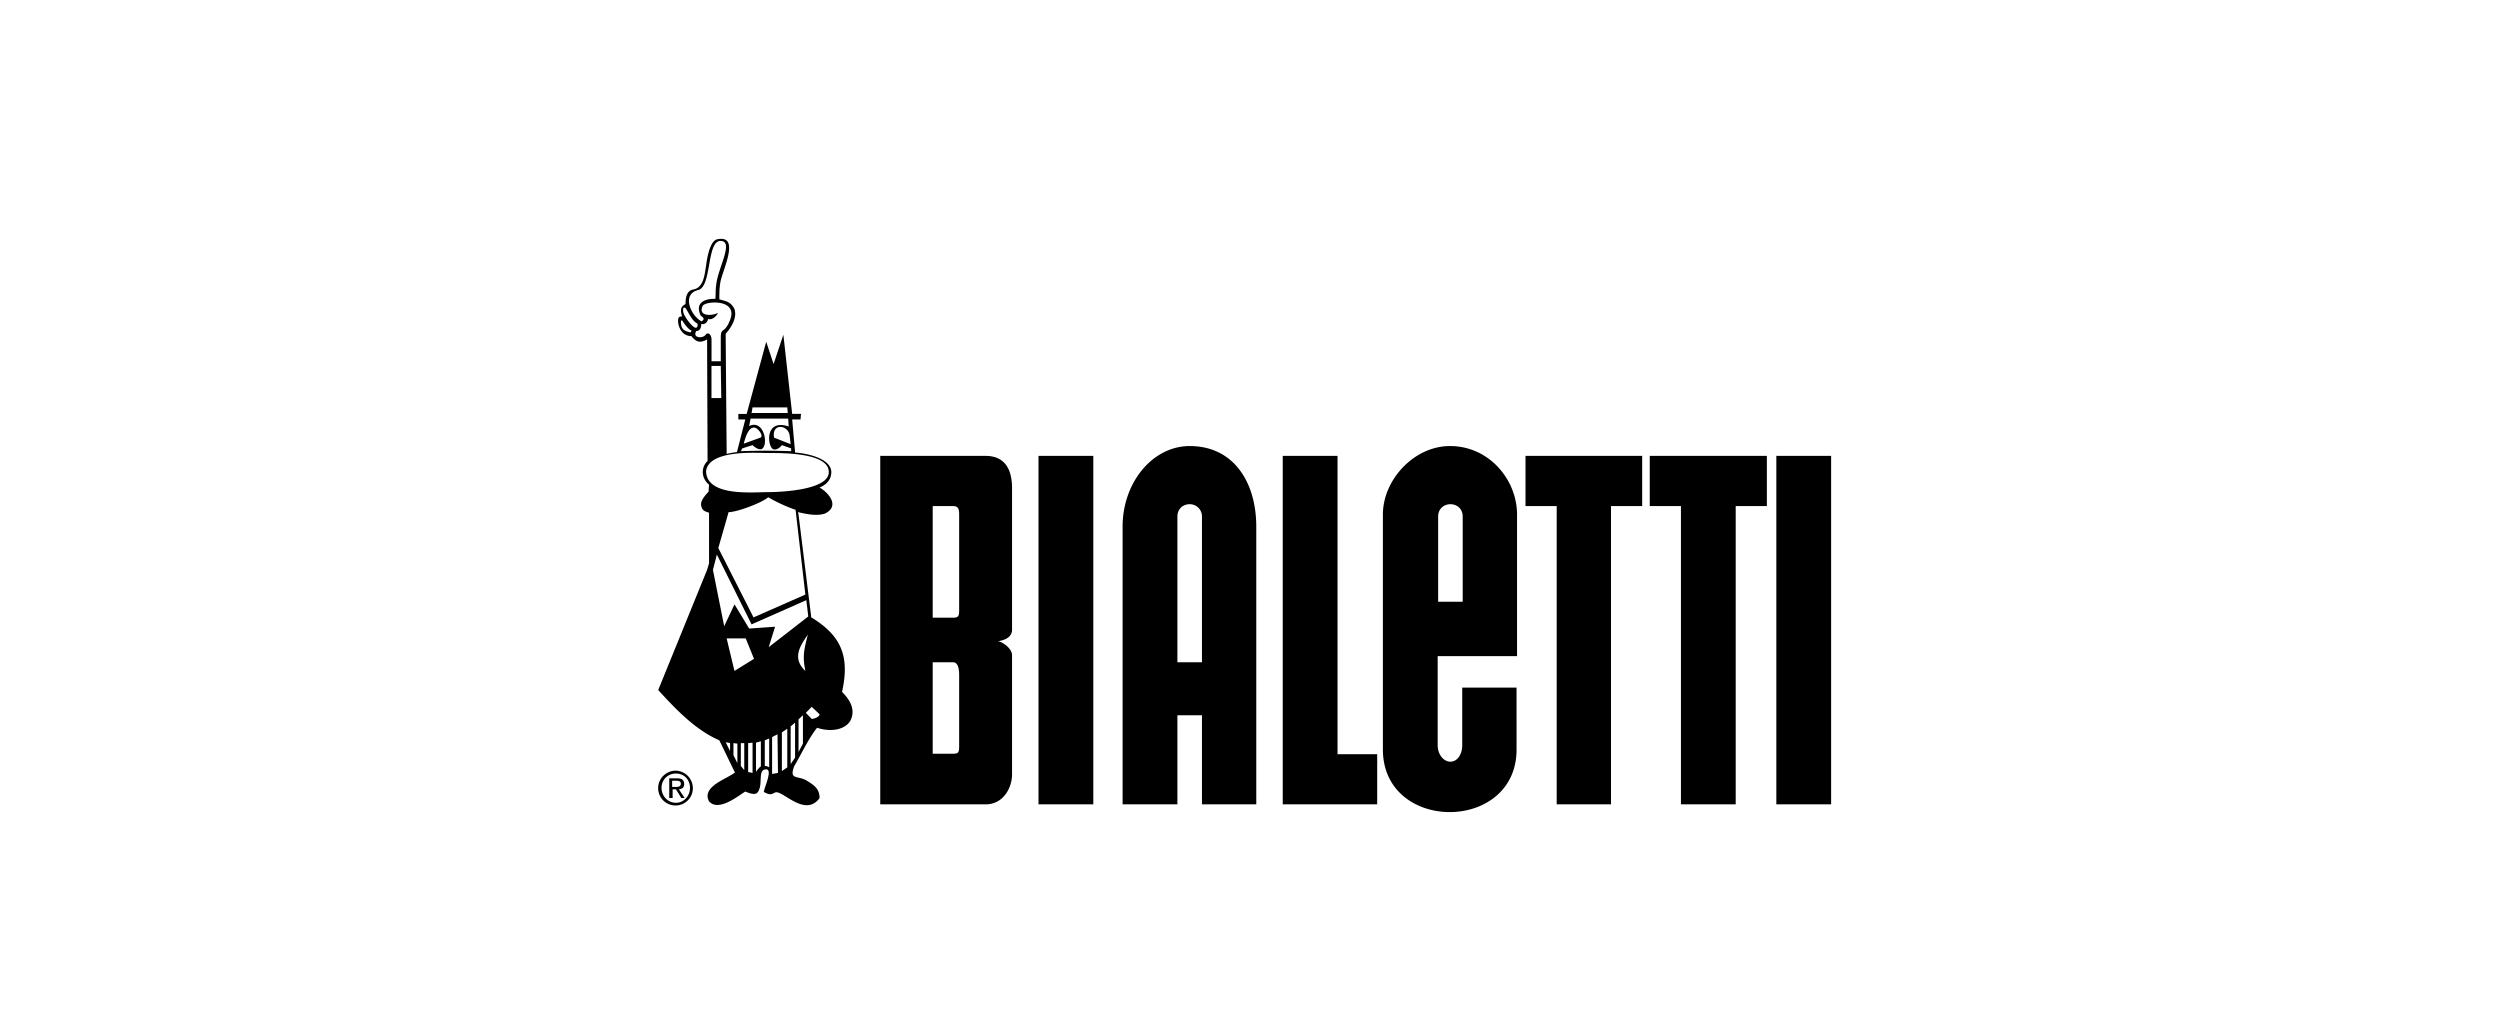
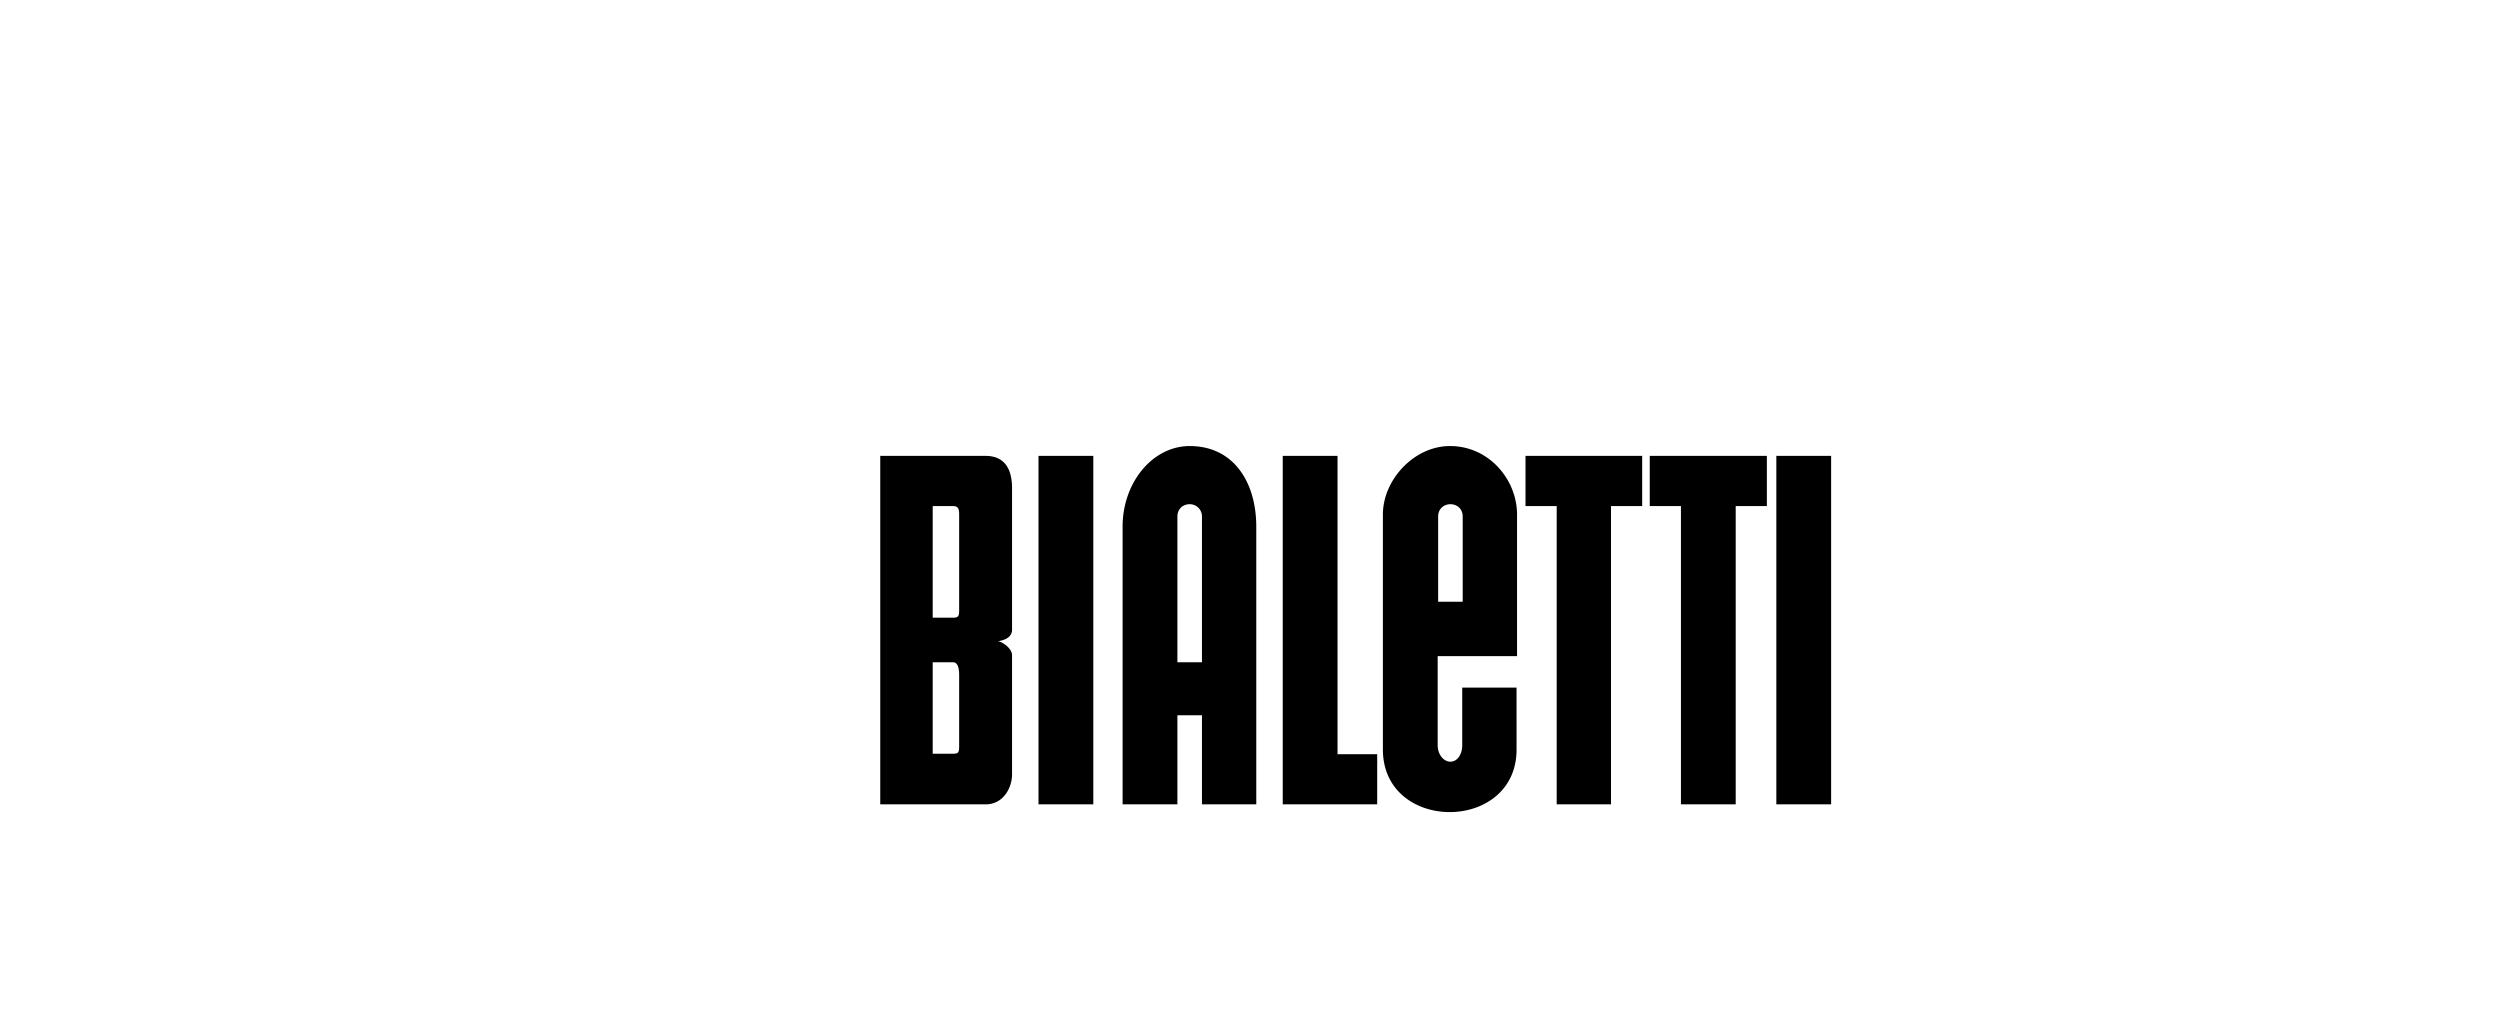
<svg xmlns="http://www.w3.org/2000/svg" width="157" height="65" fill="none" viewBox="0 0 157 65">
  <g fill="#000" clip-path="url(#a)">
    <path d="M97.76 50.514V31.782h-1.958V28.63h7.327v3.152h-1.958v18.732zm-11.272 0v-3.152h-2.491V28.63h-3.441v21.883zm-21.27 0h3.442V28.63h-3.442zm46.336 0h3.441V28.63h-3.441zm-2.552 0V31.782h1.957V28.63h-7.355v3.152h1.959v18.732zM58.574 31.782h1.275c.327 0 .386.176.386.53v5.979c0 .383-.03.5-.386.5h-1.275zm0 9.807h1.275c.327 0 .386.442.386.796v4.448c0 .412-.03.5-.386.5h-1.275zm3.323 8.925c1.127 0 1.66-1.06 1.66-1.885v-7.481c0-.413-.563-.825-.89-.884.327-.03.89-.206.89-.707v-8.894c0-.913-.267-2.033-1.66-2.033H55.28v21.884zm12.044-8.925v-9.16c0-.441.326-.765.77-.765a.769.769 0 0 1 .714.472.758.758 0 0 1 .058.293v9.16zm4.953-8.511c0-2.799-1.424-5.066-4.182-5.066-2.313 0-4.213 2.267-4.213 5.066v17.436h3.442v-5.597h1.542v5.597h3.411zm11.421 4.712v-5.36c0-.442.326-.765.772-.765.444 0 .77.323.77.764v5.361zm4.954 5.39h-3.441v3.622c0 .56-.297 1.031-.742 1.031s-.8-.471-.8-1.03v-5.596h4.984v-8.895c0-2.18-1.75-4.3-4.212-4.3-2.255 0-4.213 2.12-4.213 4.3v14.756c0 5.242 8.395 5.242 8.395 0V43.18z" />
-     <path fill-rule="evenodd" d="M41.333 49.482a1.082 1.082 0 0 0 .669 1.019 1.093 1.093 0 0 0 1.433-.598 1.102 1.102 0 0 0-1.012-1.505c-.575 0-1.09.482-1.09 1.084m.212 0a.883.883 0 0 1 .558-.84.896.896 0 0 1 .35-.064c.515 0 .878.391.878.903s-.394.934-.878.934c-.513 0-.908-.42-.908-.933m.484.633h.212v-.543h.212l.333.543h.212l-.363-.543c.212-.03.333-.12.333-.33 0-.242-.121-.362-.455-.362h-.484zm.182-1.084h.272c.122 0 .273.03.273.18 0 .181-.151.21-.333.21h-.212zm7.442-21.137-.062-.527c-.061-.673-1.136-.848-.982.117zm-2.947-.03 1.046-.38c.215-.087-.093-.526-.308-.614-.43-.146-.646.643-.738.995m.492-1.93h2.272l-.03-.351h-2.18zm.062 2.02-.646.204-.092.175s.951-.03 1.596-.03c.615 0 1.566.03 1.566.03v-.175l-.584-.205c-.093.146-.339.322-.523.263-.37-.087-.615-1.958.952-1.433l-.031-.497h-2.361l-.093.468c.983-.468 1.259 1.347.738 1.462-.153 0-.307-.058-.522-.263m3.316 14.182c-.185-.935-.093-1.285.154-2.28-.524.759-.984 1.49-.155 2.28zm.4 3.013c.123 0 .492-.117.492-.293l-.493-.468-.369.38zm-5.404 1.462.276.555v-.498zm4.575.614.276-.526v-1.785l-.276.264zm-3.84.7v-1.227l-.247-.031v.76zm3.346.06.277-.41v-2.193l-.277.234zm-1.625.116a.564.564 0 0 1 .154.03.342.342 0 0 1 .123.06v-1.814l-.277.117zm-1.504 0 .215.264v-1.697h-.215zm2.577.324.339-.234v-2.428l-.339.233zm-1.626-1.786v1.843a.903.903 0 0 1 .154-.205.611.611 0 0 1 .153-.146v-1.58zm-.492 1.843.277.058v-1.9l-.277.028zm1.535.117.338-.059-.03-2.427-.339.175v2.31zm-.308-17.693c.77 0 3.838-.117 3.838-1.257 0-1.229-2.886-1.2-3.9-1.2-.553 0-3.653-.233-3.806 1.141.03 1.608 2.916 1.316 3.868 1.316zm-3.1 3.51 2.211 4.356 3.255-1.432-.615-5.323a10.016 10.016 0 0 1-1.72-.79c-.337.322-1.934.936-2.486.936zm3.162 6.228 2.487-1.93-.123-1.024-3.438 1.521-2.18-4.386-.246.965.707 3.538.646-1.374.922 1.52 1.628-.116-.4 1.285zm-2.15 1.491 1.23-.76-.523-1.285h-1.197l.492 2.047zm-2.087-21.962c.031.03.154-.087.154-.146-.03-.117-.154-.175-.184-.204-.43-.907.43-1.082.92-1.053.031-.38 0-.556.062-.965.154-1.053 1.015-2.515.37-2.662-1.016-.235-.616 2.836-1.505 3.07-1.075.264-.461 1.609.184 1.959zm-1.136-.642c0 .292.615 1.081.8 1.052.061 0 .153-.087.092-.263-.37-.205-.523-.673-.738-.965-.154-.117-.154.058-.154.175zm-.123.848c.03.35.308.438.584.497.062-.059.062-.088.062-.117-.215-.088-.461-.44-.584-.643-.123 0-.062.205-.062.263zm1.904 2.31h.584v-1.492c0-.673.246-.205.585-1.111.523-1.316-1.536-1.2-1.72-.878-.307.643.523.643.892.468.184-.146-.185.497-.554.351 0 .088-.123.38-.43.322 0 .292-.123.438-.308.438-.276.44.4.498.585.234.123-.175.338-.058.369.264v1.405zm0 2.311h.615l-.03-2.018h-.585zm8.198 18.452c.738.731.769 1.316.523 1.813-.339.556-1.198.731-2.088.439-.523.643-1.013 1.696-1.443 2.427-.338.907.277.526.86.936.493.292.739.555.739 1.053-.921 1.257-2.364-.556-2.794-.351-.308.175-.4.117-.707-.031 0-.234.676-1.608.03-1.404-.338.088-.154.819-.307 1.2-.123.38-.308.409-.892.175-.461.292-1.689 1.285-2.272.614-.492-.936 1.136-1.404 1.627-1.813-.338-.673-.646-1.347-.982-2.018-1.535-.673-2.733-1.959-3.838-3.158l3.07-7.545.123-.41v-3.157c0-.088-.43-.03-.492-.468-.061-.263.185-.585.462-.877l.03-.44c-.522-.438-.492-1.11-.092-1.49l-.03-7.633c-.462.263-.708.146-.983-.205-.8 0-.952-1.053-.769-1.199.123-.058.154-.03.185-.03-.246-.732.215-.702.215-.82 0-.262.03-.789.461-.877.8-.117.738-1.228.923-2.076.123-.556.307-1.023.615-1.082 1.473-.293.307 1.958.184 2.72-.061.38-.061.642-.061 1.052.369.117.707.117.951.615.185.584-.246 1.199-.553 1.55v.263l.061 7.283c.213-.054.429-.093.646-.118l.523-2.047h-.435v-.35h.523l1.227-4.533.462 1.404.615-1.843.553 4.971h.554l-.031.351h-.523l.185 2.077c.86.058 2.272.41 2.272 1.228 0 .731-.738.965-.738.965.645.38 1.258 1.2.338 1.638-.523.175-1.167.03-1.689-.088l.031.146.8 6.463c1.995 1.2 2.395 2.574 1.934 4.68z" clip-rule="evenodd" />
  </g>
  <defs>
    <clipPath id="a">
      <path fill="#fff" d="M41.333 15h73.662v36H41.333z" />
    </clipPath>
  </defs>
</svg>